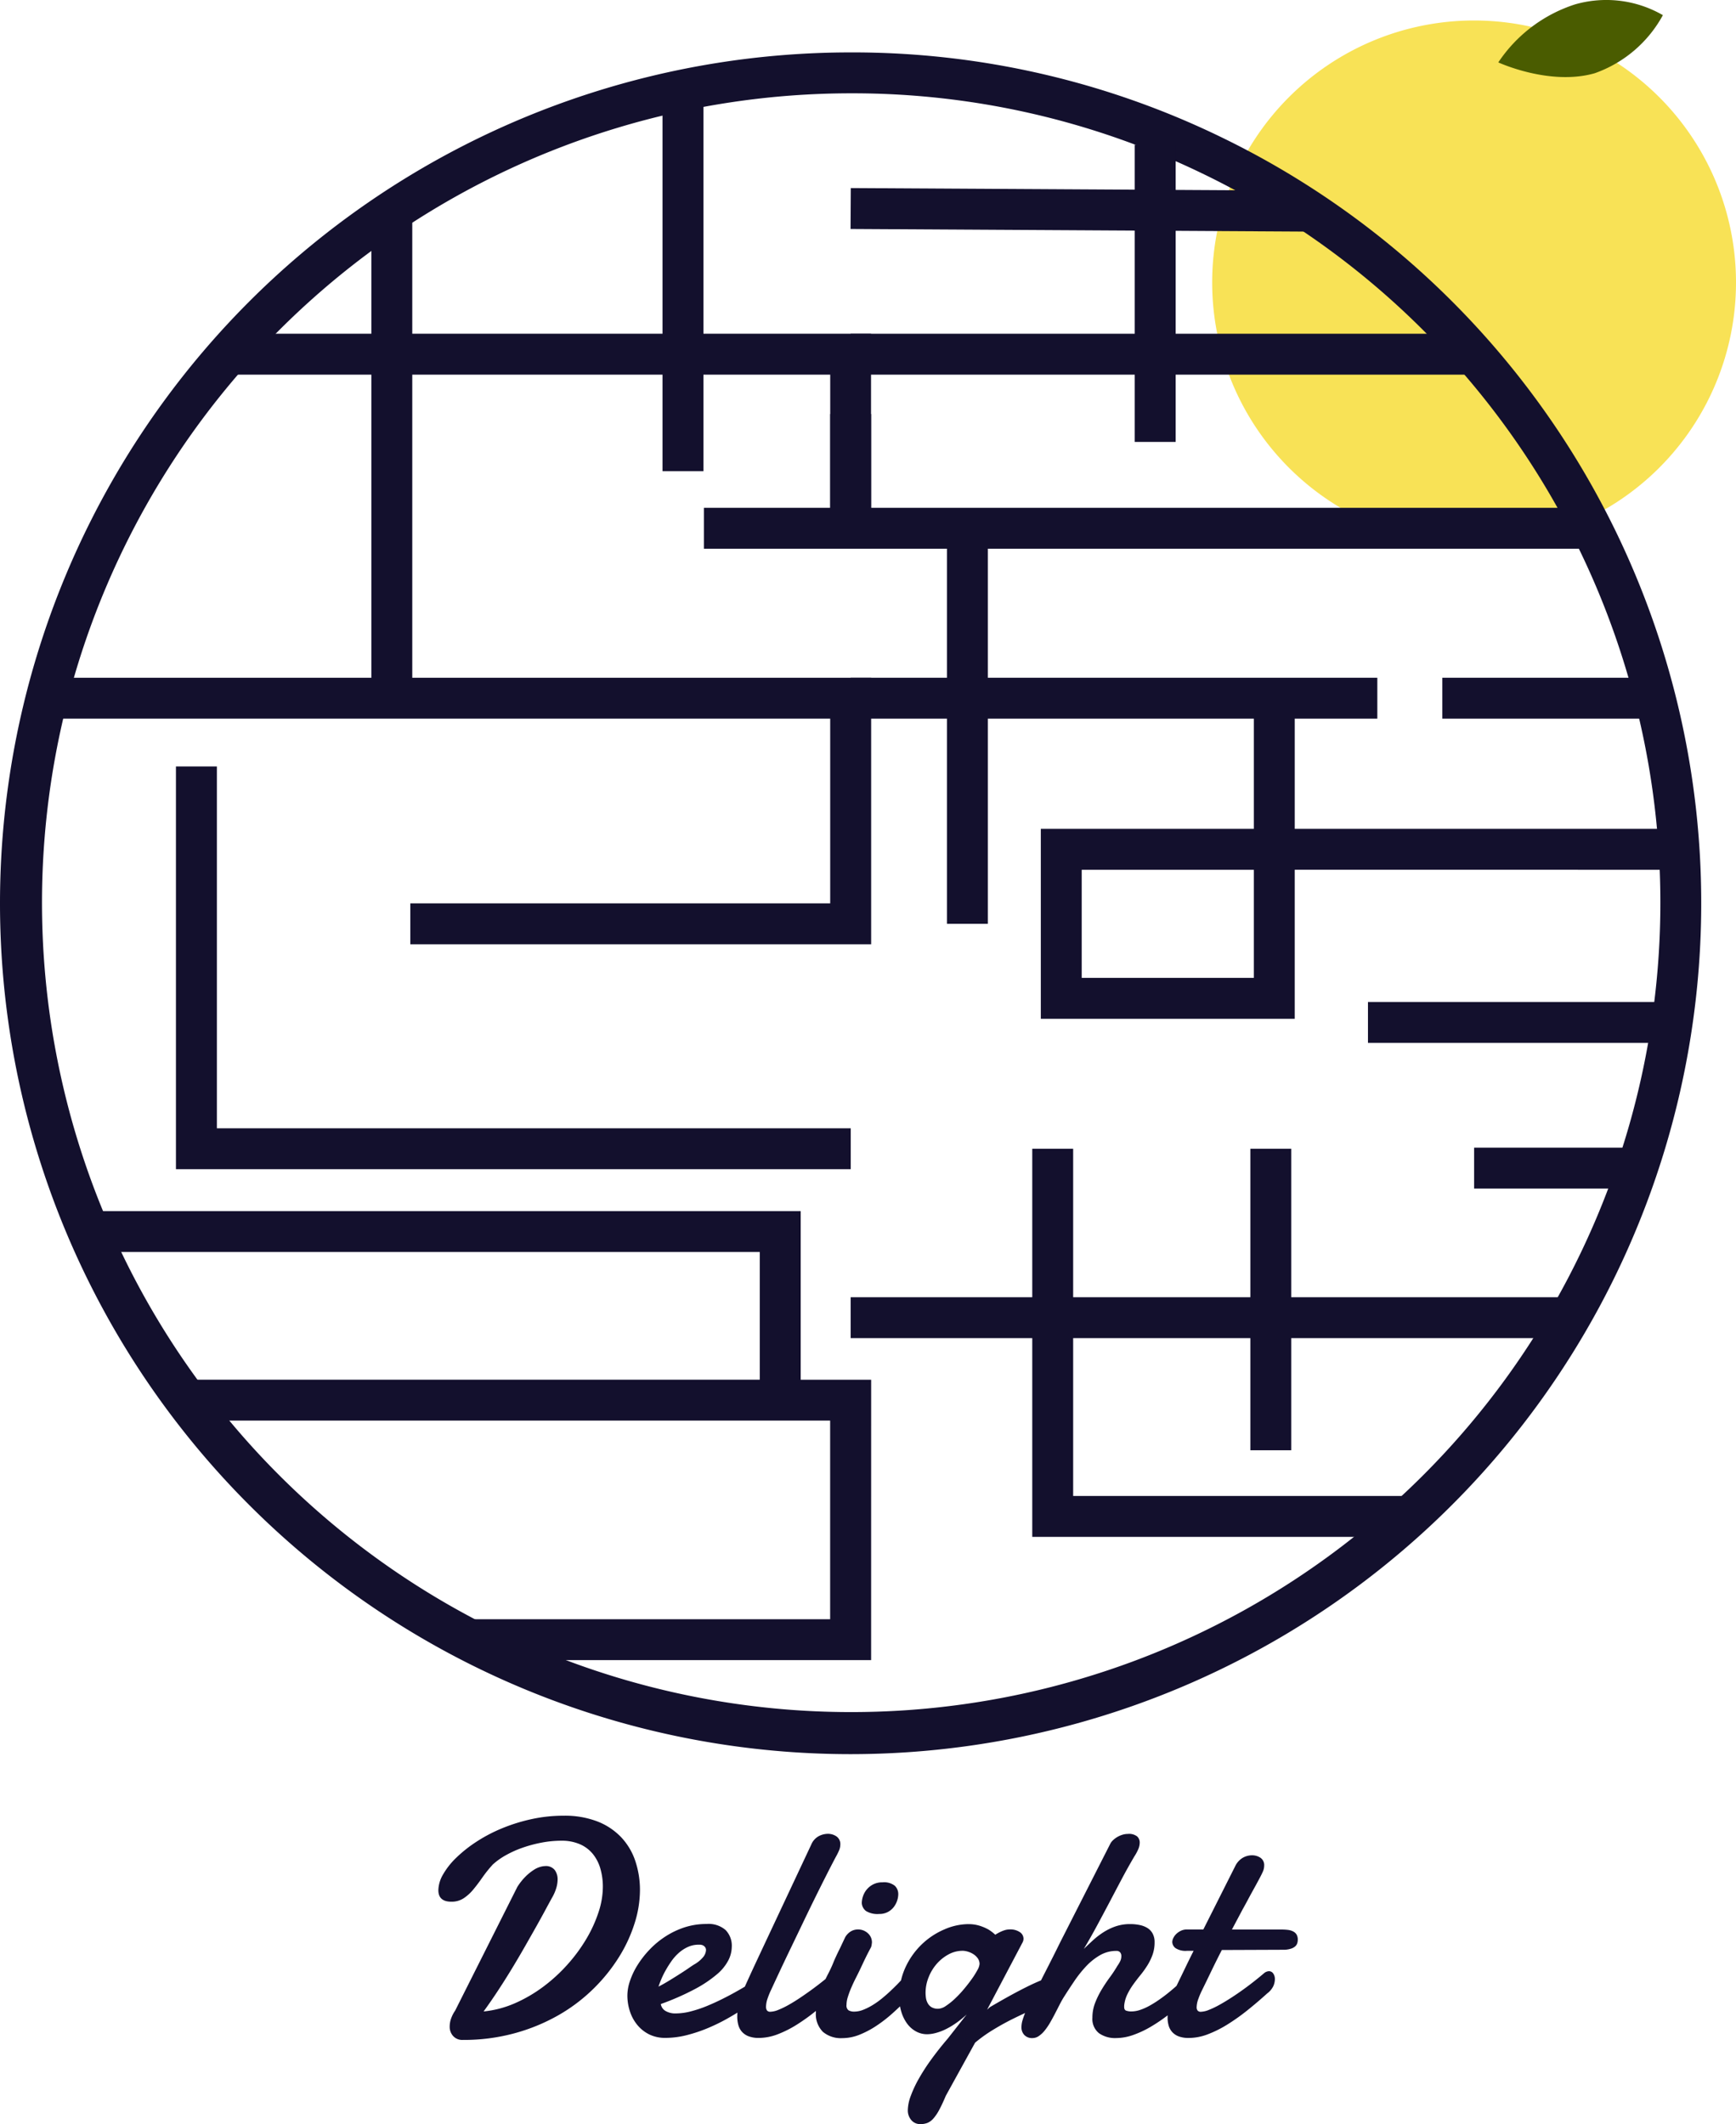
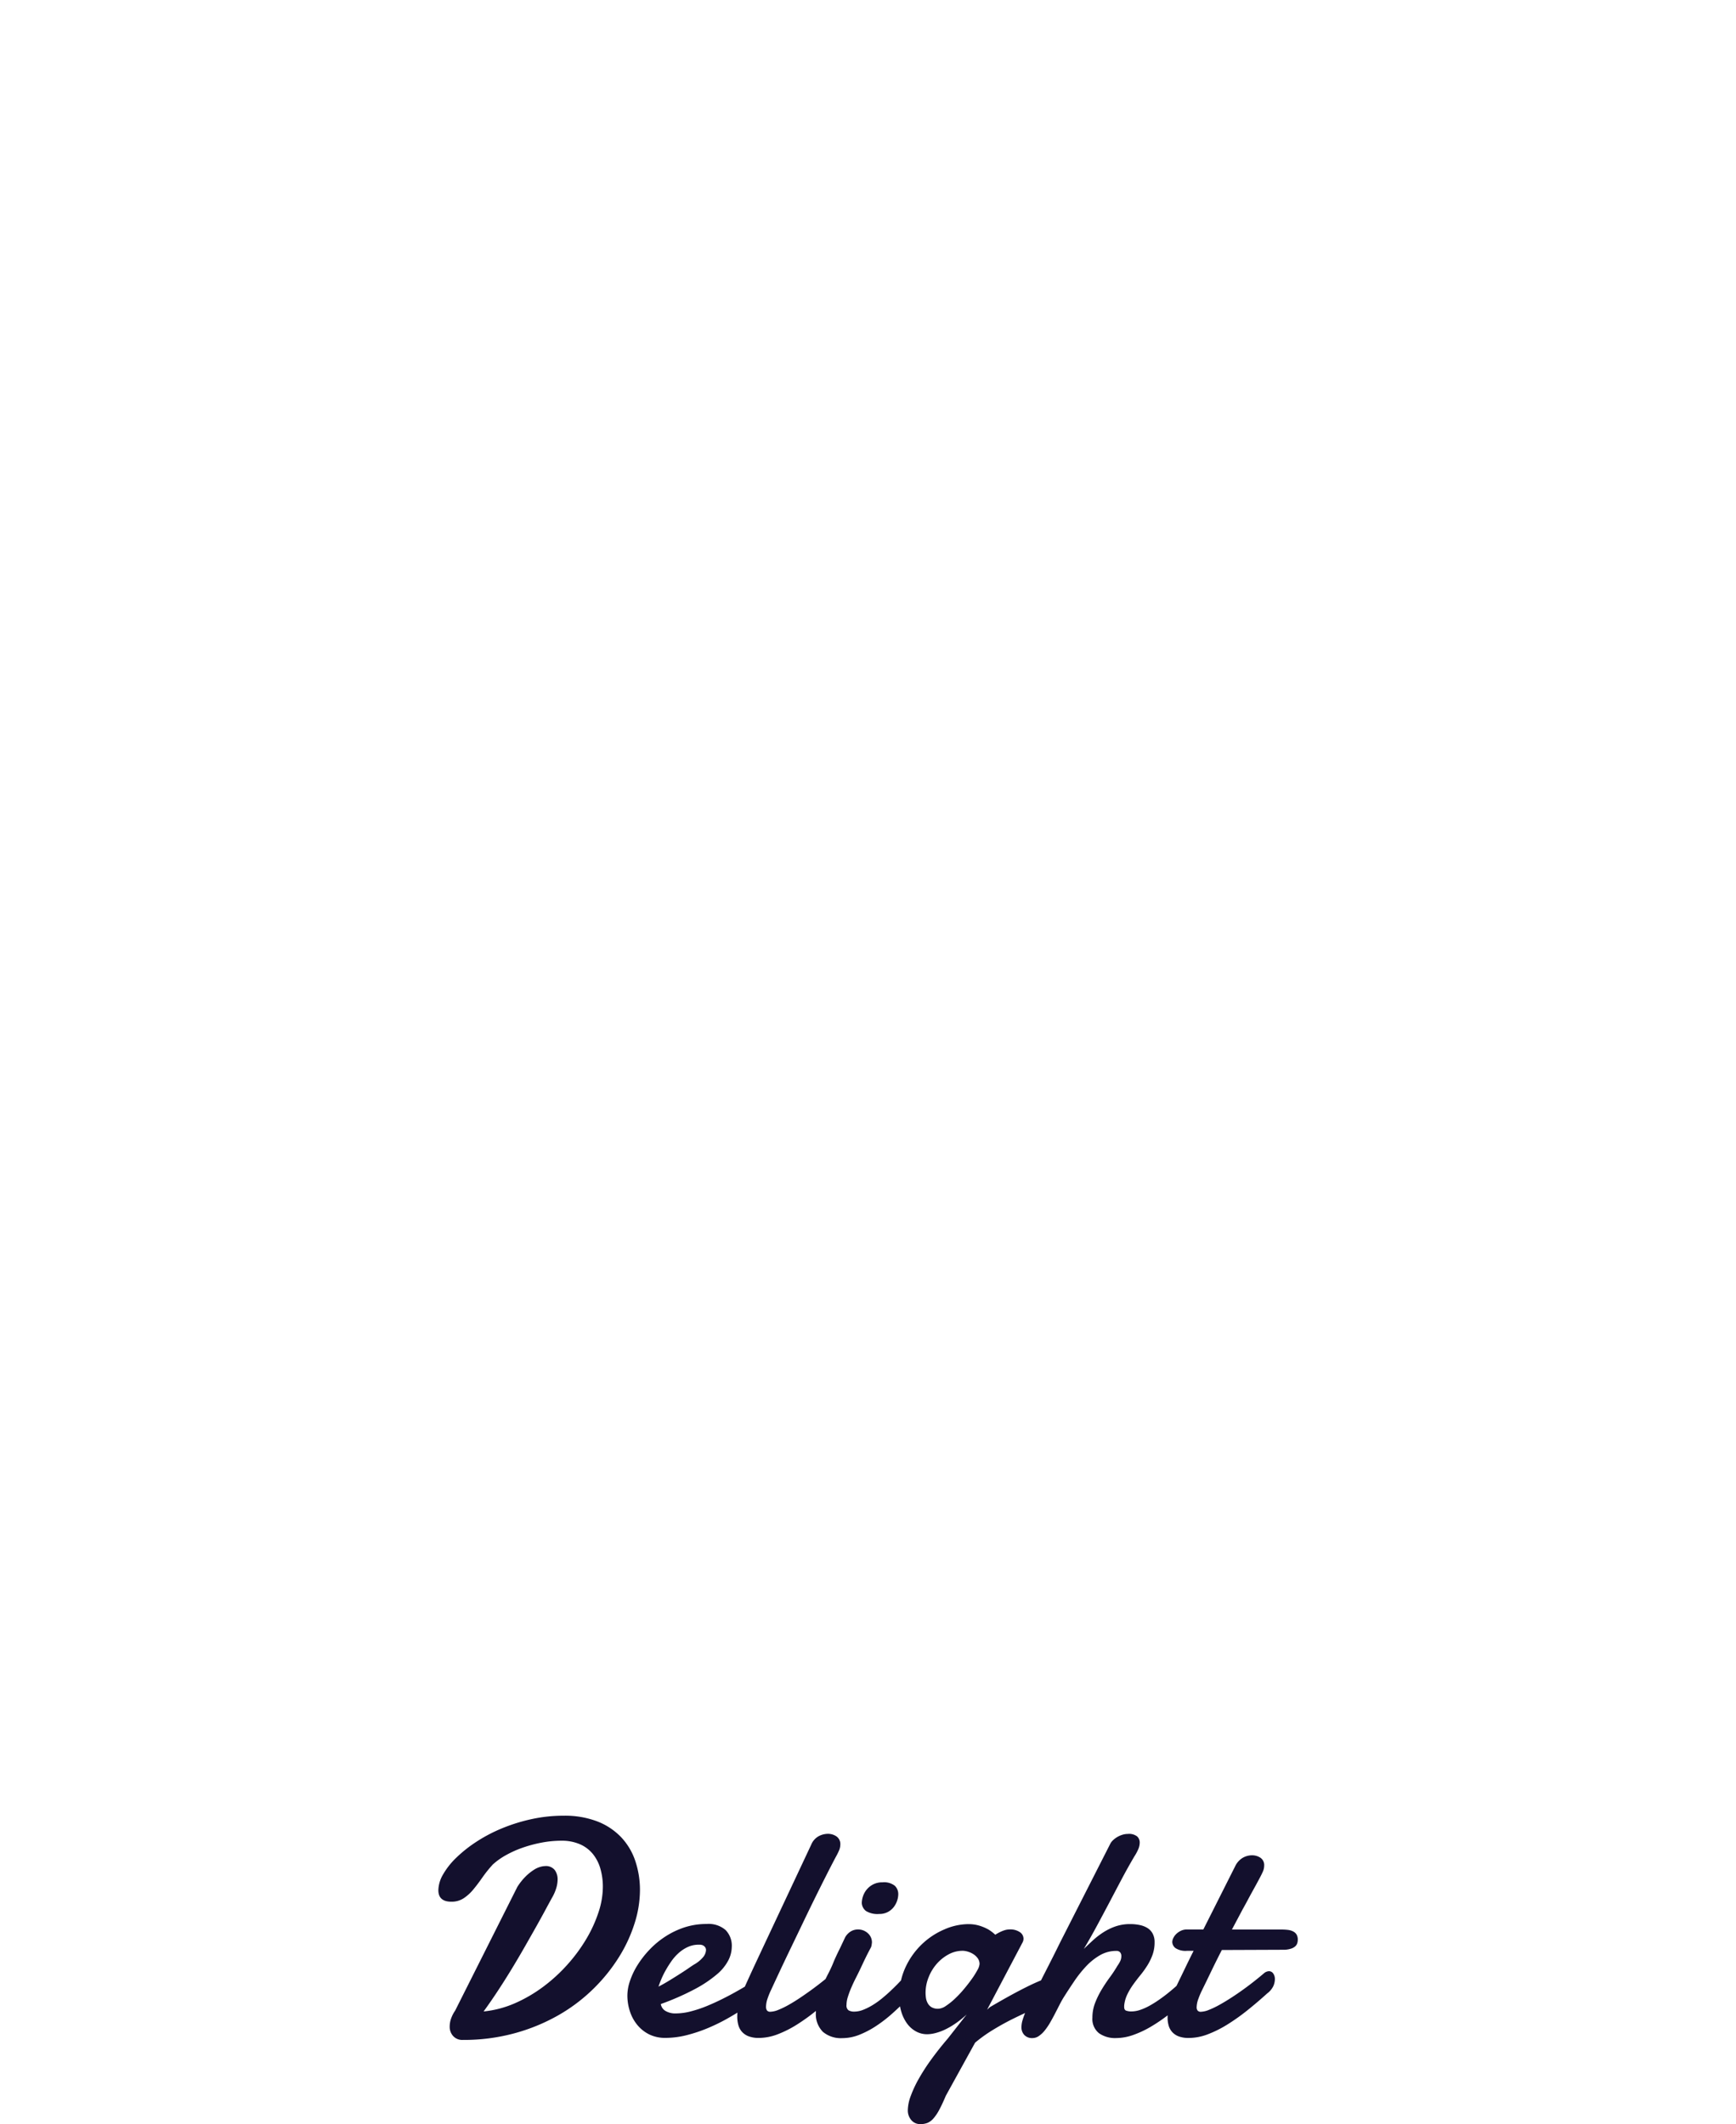
<svg xmlns="http://www.w3.org/2000/svg" width="112.018" height="137.027" viewBox="0 0 112.018 137.027">
  <defs>
    <clipPath id="clip-path">
-       <rect id="長方形_79837" data-name="長方形 79837" width="112.018" height="113.161" fill="none" />
-     </clipPath>
+       </clipPath>
  </defs>
  <g id="logo" transform="translate(43 190)">
    <g id="グループ_120893" data-name="グループ 120893" transform="translate(-43 -190)" clip-path="url(#clip-path)">
      <path id="パス_172697" data-name="パス 172697" d="M348.368,22.219a16.9,16.9,0,1,1-16.9-16.9,16.9,16.9,0,0,1,16.9,16.9" transform="translate(-236.35 -3.997)" fill="#f8e256" />
      <path id="パス_172698" data-name="パス 172698" d="M388.819,4.023A9.425,9.425,0,0,1,393.766.284a7.3,7.3,0,0,1,5.671.694,8.06,8.06,0,0,1-4.4,3.747c-2.908.833-6.22-.7-6.22-.7" transform="translate(-292.137 0)" fill="#4a5c00" />
      <path id="パス_172699" data-name="パス 172699" d="M54.89,123.377a54.89,54.89,0,0,1,0-109.78,54.382,54.382,0,0,1,23.861,5.444A54.9,54.9,0,0,1,54.89,123.377m0-107.141A52.214,52.214,0,1,0,77.6,21.417,51.76,51.76,0,0,0,54.89,16.236" transform="translate(0 -10.216)" fill="#13102d" />
-       <rect id="長方形_79825" data-name="長方形 79825" width="2.639" height="19.171" transform="translate(73.221 9.338)" fill="#13102d" />
      <rect id="長方形_79826" data-name="長方形 79826" width="40.229" height="2.639" transform="translate(54.89 21.53)" fill="#13102d" />
      <rect id="長方形_79827" data-name="長方形 79827" width="2.639" height="29.411" transform="translate(54.883 14.771) rotate(-89.67)" fill="#13102d" />
      <path id="パス_172700" data-name="パス 172700" d="M264.266,116.115H215.44v-8.687h2.639v6.048h46.186Z" transform="translate(-161.869 -80.716)" fill="#13102d" />
      <rect id="長方形_79828" data-name="長方形 79828" width="33.984" height="2.639" transform="translate(54.89 43.722)" fill="#13102d" />
      <rect id="長方形_79829" data-name="長方形 79829" width="2.639" height="25.516" transform="translate(61.103 34.08)" fill="#13102d" />
      <rect id="長方形_79830" data-name="長方形 79830" width="13.65" height="2.639" transform="translate(93.069 43.722)" fill="#13102d" />
      <path id="パス_172701" data-name="パス 172701" d="M286.477,201.821H270.092V189.568h13.746v-8.429h2.639v8.429h24.915v2.639H286.477Zm-13.746-2.639h11.107v-6.974H272.731Z" transform="translate(-202.932 -136.098)" fill="#13102d" />
-       <rect id="長方形_79831" data-name="長方形 79831" width="10.179" height="2.639" transform="translate(95.119 74.036)" fill="#13102d" />
      <rect id="長方形_79832" data-name="長方形 79832" width="18.953" height="2.639" transform="translate(88.27 64.638)" fill="#13102d" />
      <rect id="長方形_79833" data-name="長方形 79833" width="46.524" height="2.639" transform="translate(54.89 83.685)" fill="#13102d" />
      <rect id="長方形_79834" data-name="長方形 79834" width="2.639" height="19.451" transform="translate(80.681 74.106)" fill="#13102d" />
-       <path id="パス_172702" data-name="パス 172702" d="M291.8,323.066H267.87V298.027h2.639v22.4H291.8Z" transform="translate(-201.262 -223.921)" fill="#13102d" />
      <path id="パス_172703" data-name="パス 172703" d="M100.1,100.454H89.315V97.815h8.151V89.224H58.422V86.584H100.1Z" transform="translate(-43.895 -65.055)" fill="#13102d" />
-       <rect id="長方形_79835" data-name="長方形 79835" width="2.639" height="24.603" transform="translate(42.751 5.794)" fill="#13102d" />
      <rect id="長方形_79836" data-name="長方形 79836" width="2.639" height="31.421" transform="translate(23.963 13.621)" fill="#13102d" />
      <path id="パス_172704" data-name="パス 172704" d="M63.9,193.027H34.164v-2.639H61.258V178.472H10.232v-2.639H63.9Z" transform="translate(-7.688 -132.111)" fill="#13102d" />
      <path id="パス_172705" data-name="パス 172705" d="M89.2,224.826H45.658V198.844H48.3v23.343H89.2Z" transform="translate(-34.305 -149.4)" fill="#13102d" />
      <path id="パス_172706" data-name="パス 172706" d="M73.344,343.166h-26.1v-2.639H70.7V327.713H28.516v-2.639H66.159v-8.238H22.805V314.2H68.8v10.877h4.546Z" transform="translate(-17.134 -236.07)" fill="#13102d" />
    </g>
    <path id="パス_172707" data-name="パス 172707" d="M9.063-8.8q-.166.3-.435.8T8.013-6.885q-.347.615-.752,1.323t-.84,1.421q-.435.713-.889,1.4T4.648-1.465A6.7,6.7,0,0,0,6.68-2,9.287,9.287,0,0,0,8.511-3.071a10.538,10.538,0,0,0,1.563-1.436,10.5,10.5,0,0,0,1.211-1.65,8.615,8.615,0,0,0,.781-1.714,5.27,5.27,0,0,0,.278-1.621,4.2,4.2,0,0,0-.161-1.191,2.67,2.67,0,0,0-.488-.947,2.215,2.215,0,0,0-.835-.625,2.925,2.925,0,0,0-1.191-.225,6.785,6.785,0,0,0-1.274.122,8.565,8.565,0,0,0-1.226.327,6.682,6.682,0,0,0-1.079.483,4.563,4.563,0,0,0-.845.6,8.377,8.377,0,0,0-.688.859q-.3.43-.586.771a2.817,2.817,0,0,1-.62.557,1.406,1.406,0,0,1-.781.215q-.84,0-.84-.742a2.092,2.092,0,0,1,.3-1.011,4.822,4.822,0,0,1,.845-1.074A8.578,8.578,0,0,1,4.165-12.4a9.951,9.951,0,0,1,1.646-.869,11.229,11.229,0,0,1,1.914-.6,9.65,9.65,0,0,1,2.09-.225,5.844,5.844,0,0,1,2.178.371A4.229,4.229,0,0,1,13.53-12.7a4.143,4.143,0,0,1,.908,1.528,5.866,5.866,0,0,1,.3,1.895,7.157,7.157,0,0,1-.347,2.129,9.454,9.454,0,0,1-1.016,2.188,11.127,11.127,0,0,1-1.65,2.041,11.015,11.015,0,0,1-2.256,1.7A12.17,12.17,0,0,1,6.646-.059,12.464,12.464,0,0,1,3.3.371.787.787,0,0,1,2.686.122a.878.878,0,0,1-.225-.61,1.562,1.562,0,0,1,.1-.547,2.172,2.172,0,0,1,.254-.488L6.826-9.5a3.814,3.814,0,0,1,.562-.7,3.215,3.215,0,0,1,.518-.41,1.508,1.508,0,0,1,.425-.19,1.339,1.339,0,0,1,.283-.044.723.723,0,0,1,.625.254,1,1,0,0,1,.186.605,2,2,0,0,1-.1.6A2.863,2.863,0,0,1,9.063-8.8ZM18.7-5.762a.453.453,0,0,0-.088-.01h-.088a1.656,1.656,0,0,0-.693.146,2.339,2.339,0,0,0-.591.386,3.052,3.052,0,0,0-.479.542q-.21.3-.376.6a5.369,5.369,0,0,0-.278.571q-.112.273-.171.459.342-.176.708-.4t.688-.43q.322-.205.562-.371t.337-.225A2.065,2.065,0,0,0,18.838-5,.768.768,0,0,0,19-5.42a.308.308,0,0,0-.093-.234A.4.4,0,0,0,18.7-5.762Zm.352-1.348a1.672,1.672,0,0,1,1.211.391,1.445,1.445,0,0,1,.4,1.084,1.992,1.992,0,0,1-.215.859,2.974,2.974,0,0,1-.742.913,7.875,7.875,0,0,1-1.411.947,16.651,16.651,0,0,1-2.212.972.636.636,0,0,0,.3.444,1.244,1.244,0,0,0,.674.161,3.872,3.872,0,0,0,.962-.132,7.9,7.9,0,0,0,1.016-.337q.5-.205.981-.444t.864-.454q.386-.215.645-.371t.347-.2a.392.392,0,0,1,.161-.068,1.007,1.007,0,0,1,.132-.01.337.337,0,0,1,.2.054.544.544,0,0,1,.132.127.429.429,0,0,1,.073.156.634.634,0,0,1,.02.142,1.358,1.358,0,0,1-.02.21.625.625,0,0,1-.146.278q-.049.049-.327.264t-.718.508q-.439.293-1.021.62a11.986,11.986,0,0,1-1.23.6,9.7,9.7,0,0,1-1.353.454,5.557,5.557,0,0,1-1.387.181A2.316,2.316,0,0,1,15.347.02a2.345,2.345,0,0,1-.771-.605,2.683,2.683,0,0,1-.483-.879,3.282,3.282,0,0,1-.166-1.045,2.965,2.965,0,0,1,.166-.923,4.811,4.811,0,0,1,.479-1.011,6.2,6.2,0,0,1,.767-.991,5.619,5.619,0,0,1,1.021-.854,5.3,5.3,0,0,1,1.245-.6A4.587,4.587,0,0,1,19.053-7.109Zm4.131,4.287a4.965,4.965,0,0,0-.21.522,1.658,1.658,0,0,0-.1.532.417.417,0,0,0,.059.234.251.251,0,0,0,.225.088,1.453,1.453,0,0,0,.513-.122,5.554,5.554,0,0,0,.664-.322q.356-.2.742-.459t.767-.537q.381-.278.728-.557t.62-.513a.462.462,0,0,1,.186-.1.721.721,0,0,1,.186-.029.421.421,0,0,1,.322.137.51.51,0,0,1,.127.361.986.986,0,0,1-.137.459,1.547,1.547,0,0,1-.479.5q-.625.576-1.26,1.094a12.662,12.662,0,0,1-1.265.913,7.034,7.034,0,0,1-1.25.63,3.4,3.4,0,0,1-1.206.234,1.811,1.811,0,0,1-.669-.107,1.1,1.1,0,0,1-.43-.293A1.093,1.093,0,0,1,21.084-.6a2.058,2.058,0,0,1-.068-.537,3.613,3.613,0,0,1,.142-.981,6.119,6.119,0,0,1,.337-.923q.342-.762.693-1.514l.645-1.377,2.959-6.3a1.094,1.094,0,0,1,.474-.537,1.281,1.281,0,0,1,.6-.156.973.973,0,0,1,.552.166.6.6,0,0,1,.249.537.95.95,0,0,1-.083.371,4.2,4.2,0,0,1-.21.42q-.244.459-.581,1.123t-.723,1.445q-.386.781-.791,1.626t-.791,1.646q-.386.8-.723,1.519T23.184-2.822Zm5.869-5.625a1.412,1.412,0,0,1,.083-.464,1.348,1.348,0,0,1,.249-.435,1.329,1.329,0,0,1,.415-.322,1.286,1.286,0,0,1,.591-.127,1.121,1.121,0,0,1,.791.22.74.74,0,0,1,.225.552,1.334,1.334,0,0,1-.073.41,1.376,1.376,0,0,1-.22.415,1.182,1.182,0,0,1-.381.317,1.152,1.152,0,0,1-.557.127,1.421,1.421,0,0,1-.85-.19A.694.694,0,0,1,29.053-8.447Zm-1.074,2.2a1.046,1.046,0,0,1,.381-.391.908.908,0,0,1,.439-.117.929.929,0,0,1,.64.239.781.781,0,0,1,.269.61q-.01.088-.024.176a.547.547,0,0,1-.063.176q-.137.254-.225.43t-.161.327q-.073.151-.142.3t-.166.352q-.117.244-.264.532t-.278.591a6.124,6.124,0,0,0-.225.6,1.792,1.792,0,0,0-.093.537.382.382,0,0,0,.132.347.708.708,0,0,0,.376.083,1.559,1.559,0,0,0,.571-.117,3.848,3.848,0,0,0,.6-.3,5.423,5.423,0,0,0,.6-.425q.293-.239.552-.483t.479-.469q.22-.225.366-.4a.574.574,0,0,1,.391-.186.341.341,0,0,1,.288.156.669.669,0,0,1,.112.4,1.186,1.186,0,0,1-.112.479,1.406,1.406,0,0,1-.366.479q-.5.508-1.016.972a9,9,0,0,1-1.06.82,5.934,5.934,0,0,1-1.089.571,3,3,0,0,1-1.1.215,1.8,1.8,0,0,1-1.245-.405,1.612,1.612,0,0,1-.454-1.265,3.086,3.086,0,0,1,.127-.879,7.28,7.28,0,0,1,.3-.835q.176-.405.371-.781t.332-.718q.049-.127.171-.391t.259-.537Zm7.939-.85a2.38,2.38,0,0,1,.752.107,3.129,3.129,0,0,1,.547.234,2.715,2.715,0,0,1,.449.342,3.129,3.129,0,0,1,.293-.166,2.172,2.172,0,0,1,.3-.122,1.073,1.073,0,0,1,.332-.054,1.089,1.089,0,0,1,.664.176.514.514,0,0,1,.234.42.531.531,0,0,1-.068.254L37.139-1.582l.186-.166q1.152-.674,1.895-1.06T40.4-3.379a4.5,4.5,0,0,1,.63-.229,1.526,1.526,0,0,1,.239-.044.4.4,0,0,1,.347.171.712.712,0,0,1,.122.425,1.19,1.19,0,0,1-.161.576.914.914,0,0,1-.493.42q-.439.225-1.025.483t-1.221.571q-.635.312-1.274.7a9.346,9.346,0,0,0-1.2.854L34.473,3.975q-.234.557-.425.908a2.88,2.88,0,0,1-.376.557,1.054,1.054,0,0,1-.381.283,1.2,1.2,0,0,1-.449.078.74.74,0,0,1-.6-.264.959.959,0,0,1-.22-.635,2.746,2.746,0,0,1,.186-.908,7.456,7.456,0,0,1,.522-1.118,12.925,12.925,0,0,1,.815-1.26Q34.023.957,34.609.273L35.82-1.27a6.27,6.27,0,0,1-.732.586,4.821,4.821,0,0,1-.693.4,3.4,3.4,0,0,1-.62.22,2.219,2.219,0,0,1-.5.068,1.488,1.488,0,0,1-.723-.181,1.749,1.749,0,0,1-.571-.5,2.524,2.524,0,0,1-.376-.762,3.208,3.208,0,0,1-.137-.957,4.453,4.453,0,0,1,.415-1.943,4.906,4.906,0,0,1,1.064-1.479,4.83,4.83,0,0,1,1.436-.942A3.937,3.937,0,0,1,35.918-7.1Zm-.371,1.719a1.863,1.863,0,0,0-.889.229,2.72,2.72,0,0,0-.762.605,2.947,2.947,0,0,0-.527.864,2.685,2.685,0,0,0-.2,1.006,2.525,2.525,0,0,0,.024.337A1,1,0,0,0,33.306-2a.687.687,0,0,0,.244.259.824.824,0,0,0,.444.1.931.931,0,0,0,.483-.181,4.222,4.222,0,0,0,.576-.459,7.041,7.041,0,0,0,.581-.615q.283-.337.513-.659a5.259,5.259,0,0,0,.366-.581.956.956,0,0,0,.137-.386.622.622,0,0,0-.117-.376,1.031,1.031,0,0,0-.288-.269,1.38,1.38,0,0,0-.361-.161A1.26,1.26,0,0,0,35.547-5.381Zm4.121,3.838q.234-.5.537-1.108t.61-1.211q.308-.6.581-1.143t.459-.923l3.223-6.338a.817.817,0,0,1,.181-.244,1.521,1.521,0,0,1,.278-.21,1.515,1.515,0,0,1,.332-.146,1.2,1.2,0,0,1,.352-.054.853.853,0,0,1,.6.161.53.53,0,0,1,.166.4,1.11,1.11,0,0,1-.107.454,3.055,3.055,0,0,1-.244.444q-.43.732-.825,1.479t-.791,1.5q-.4.757-.8,1.5T43.379-5.5q.273-.264.581-.547a5.012,5.012,0,0,1,.669-.518,3.716,3.716,0,0,1,.791-.386,2.866,2.866,0,0,1,.957-.151,2.935,2.935,0,0,1,.6.059,1.541,1.541,0,0,1,.5.19.961.961,0,0,1,.342.361,1.146,1.146,0,0,1,.127.562,2.363,2.363,0,0,1-.132.806,3.592,3.592,0,0,1-.337.693,6.074,6.074,0,0,1-.449.625q-.244.3-.464.605a4.418,4.418,0,0,0-.381.64,2.126,2.126,0,0,0-.2.723.161.161,0,0,1,0,.039.161.161,0,0,0,0,.039q0,.2.132.244a.983.983,0,0,0,.337.049,1.771,1.771,0,0,0,.566-.1,3.709,3.709,0,0,0,.61-.273,7.084,7.084,0,0,0,.615-.386q.308-.215.586-.439t.513-.435q.234-.21.4-.366a.634.634,0,0,1,.186-.117.5.5,0,0,1,.186-.039.391.391,0,0,1,.3.132.5.5,0,0,1,.122.356,1.016,1.016,0,0,1-.142.469,1.737,1.737,0,0,1-.483.527q-.537.469-1.094.9a10.676,10.676,0,0,1-1.123.762,6.376,6.376,0,0,1-1.128.527,3.332,3.332,0,0,1-1.1.2,1.8,1.8,0,0,1-1.113-.317,1.174,1.174,0,0,1-.42-1,2.6,2.6,0,0,1,.171-.942,5.518,5.518,0,0,1,.42-.859q.249-.415.532-.8a8.368,8.368,0,0,0,.5-.757,1.87,1.87,0,0,0,.181-.308.743.743,0,0,0,.063-.308.359.359,0,0,0-.078-.239.3.3,0,0,0-.244-.093,2.084,2.084,0,0,0-1.064.283,3.914,3.914,0,0,0-.9.723,7.734,7.734,0,0,0-.762.962q-.352.522-.654,1-.137.215-.278.493t-.293.571q-.151.293-.317.581a4.017,4.017,0,0,1-.347.513,1.791,1.791,0,0,1-.381.361.726.726,0,0,1-.415.137.683.683,0,0,1-.527-.2.711.711,0,0,1-.186-.5,1.583,1.583,0,0,1,.078-.474A4.6,4.6,0,0,1,39.668-1.543ZM52.285-5.43q-.361.7-.684,1.372T51-2.822a5.228,5.228,0,0,0-.229.542,1.611,1.611,0,0,0-.112.542.331.331,0,0,0,.063.215.256.256,0,0,0,.21.078,1.491,1.491,0,0,0,.518-.122,5.636,5.636,0,0,0,.674-.322q.361-.2.762-.459t.786-.537q.386-.278.737-.557t.625-.513a.525.525,0,0,1,.293-.107.326.326,0,0,1,.273.146.611.611,0,0,1,.107.371,1.1,1.1,0,0,1-.107.459,1.3,1.3,0,0,1-.391.459q-.635.576-1.284,1.094a13.281,13.281,0,0,1-1.289.913,7.259,7.259,0,0,1-1.265.63,3.44,3.44,0,0,1-1.211.234,1.816,1.816,0,0,1-.654-.1,1.083,1.083,0,0,1-.425-.283,1.059,1.059,0,0,1-.229-.42,1.859,1.859,0,0,1-.068-.513,3.378,3.378,0,0,1,.166-1.016,6.847,6.847,0,0,1,.371-.947l.581-1.2q.288-.6.562-1.143h-.42a1.188,1.188,0,0,1-.752-.176.518.518,0,0,1-.205-.4.61.61,0,0,1,.063-.239.885.885,0,0,1,.186-.264,1.134,1.134,0,0,1,.3-.21.883.883,0,0,1,.4-.088h1.055l2.061-4.092a1.253,1.253,0,0,1,.483-.532,1.214,1.214,0,0,1,.6-.161.976.976,0,0,1,.537.156.567.567,0,0,1,.244.518.936.936,0,0,1-.083.376q-.083.19-.22.444-.088.166-.215.4l-.269.488q-.142.259-.293.542t-.3.547q-.332.625-.7,1.318h3.184a3.48,3.48,0,0,1,.43.024,1,1,0,0,1,.337.1.546.546,0,0,1,.22.2.648.648,0,0,1,.078.342.705.705,0,0,1-.034.215.461.461,0,0,1-.127.2.725.725,0,0,1-.254.146,1.6,1.6,0,0,1-.415.078Z" transform="translate(-16.444 -58.774)" fill="#13102d" />
  </g>
</svg>